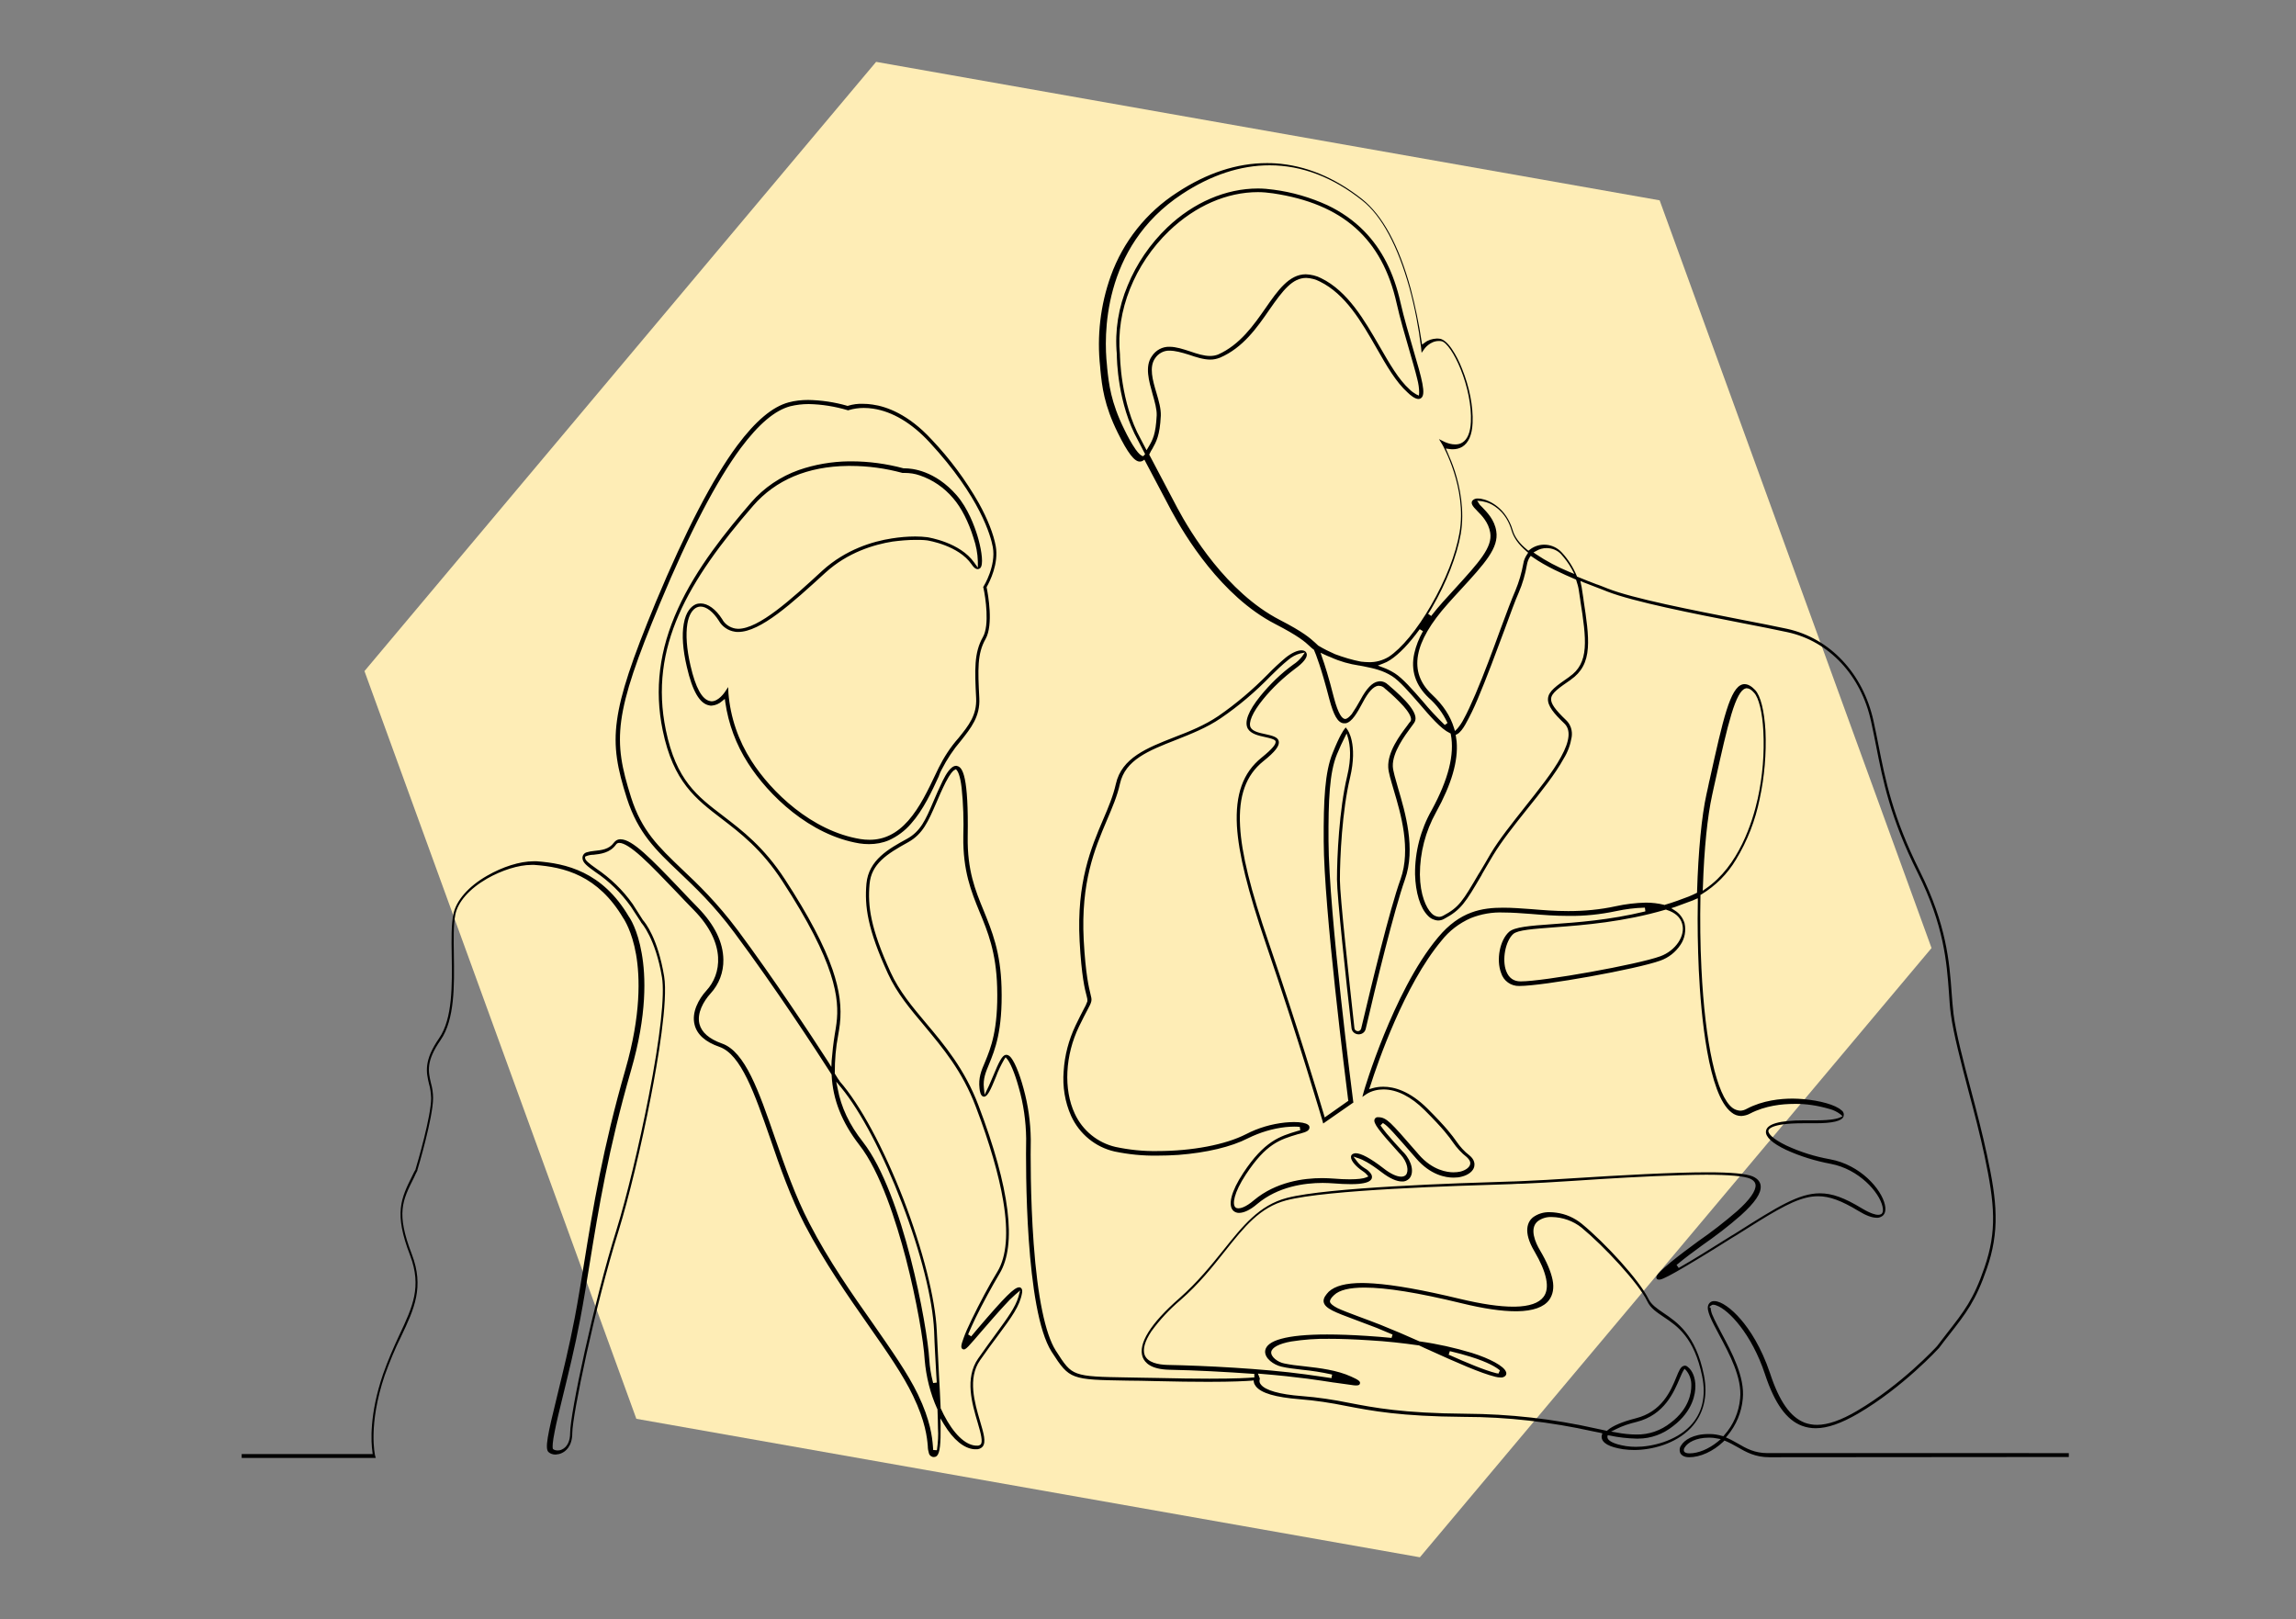
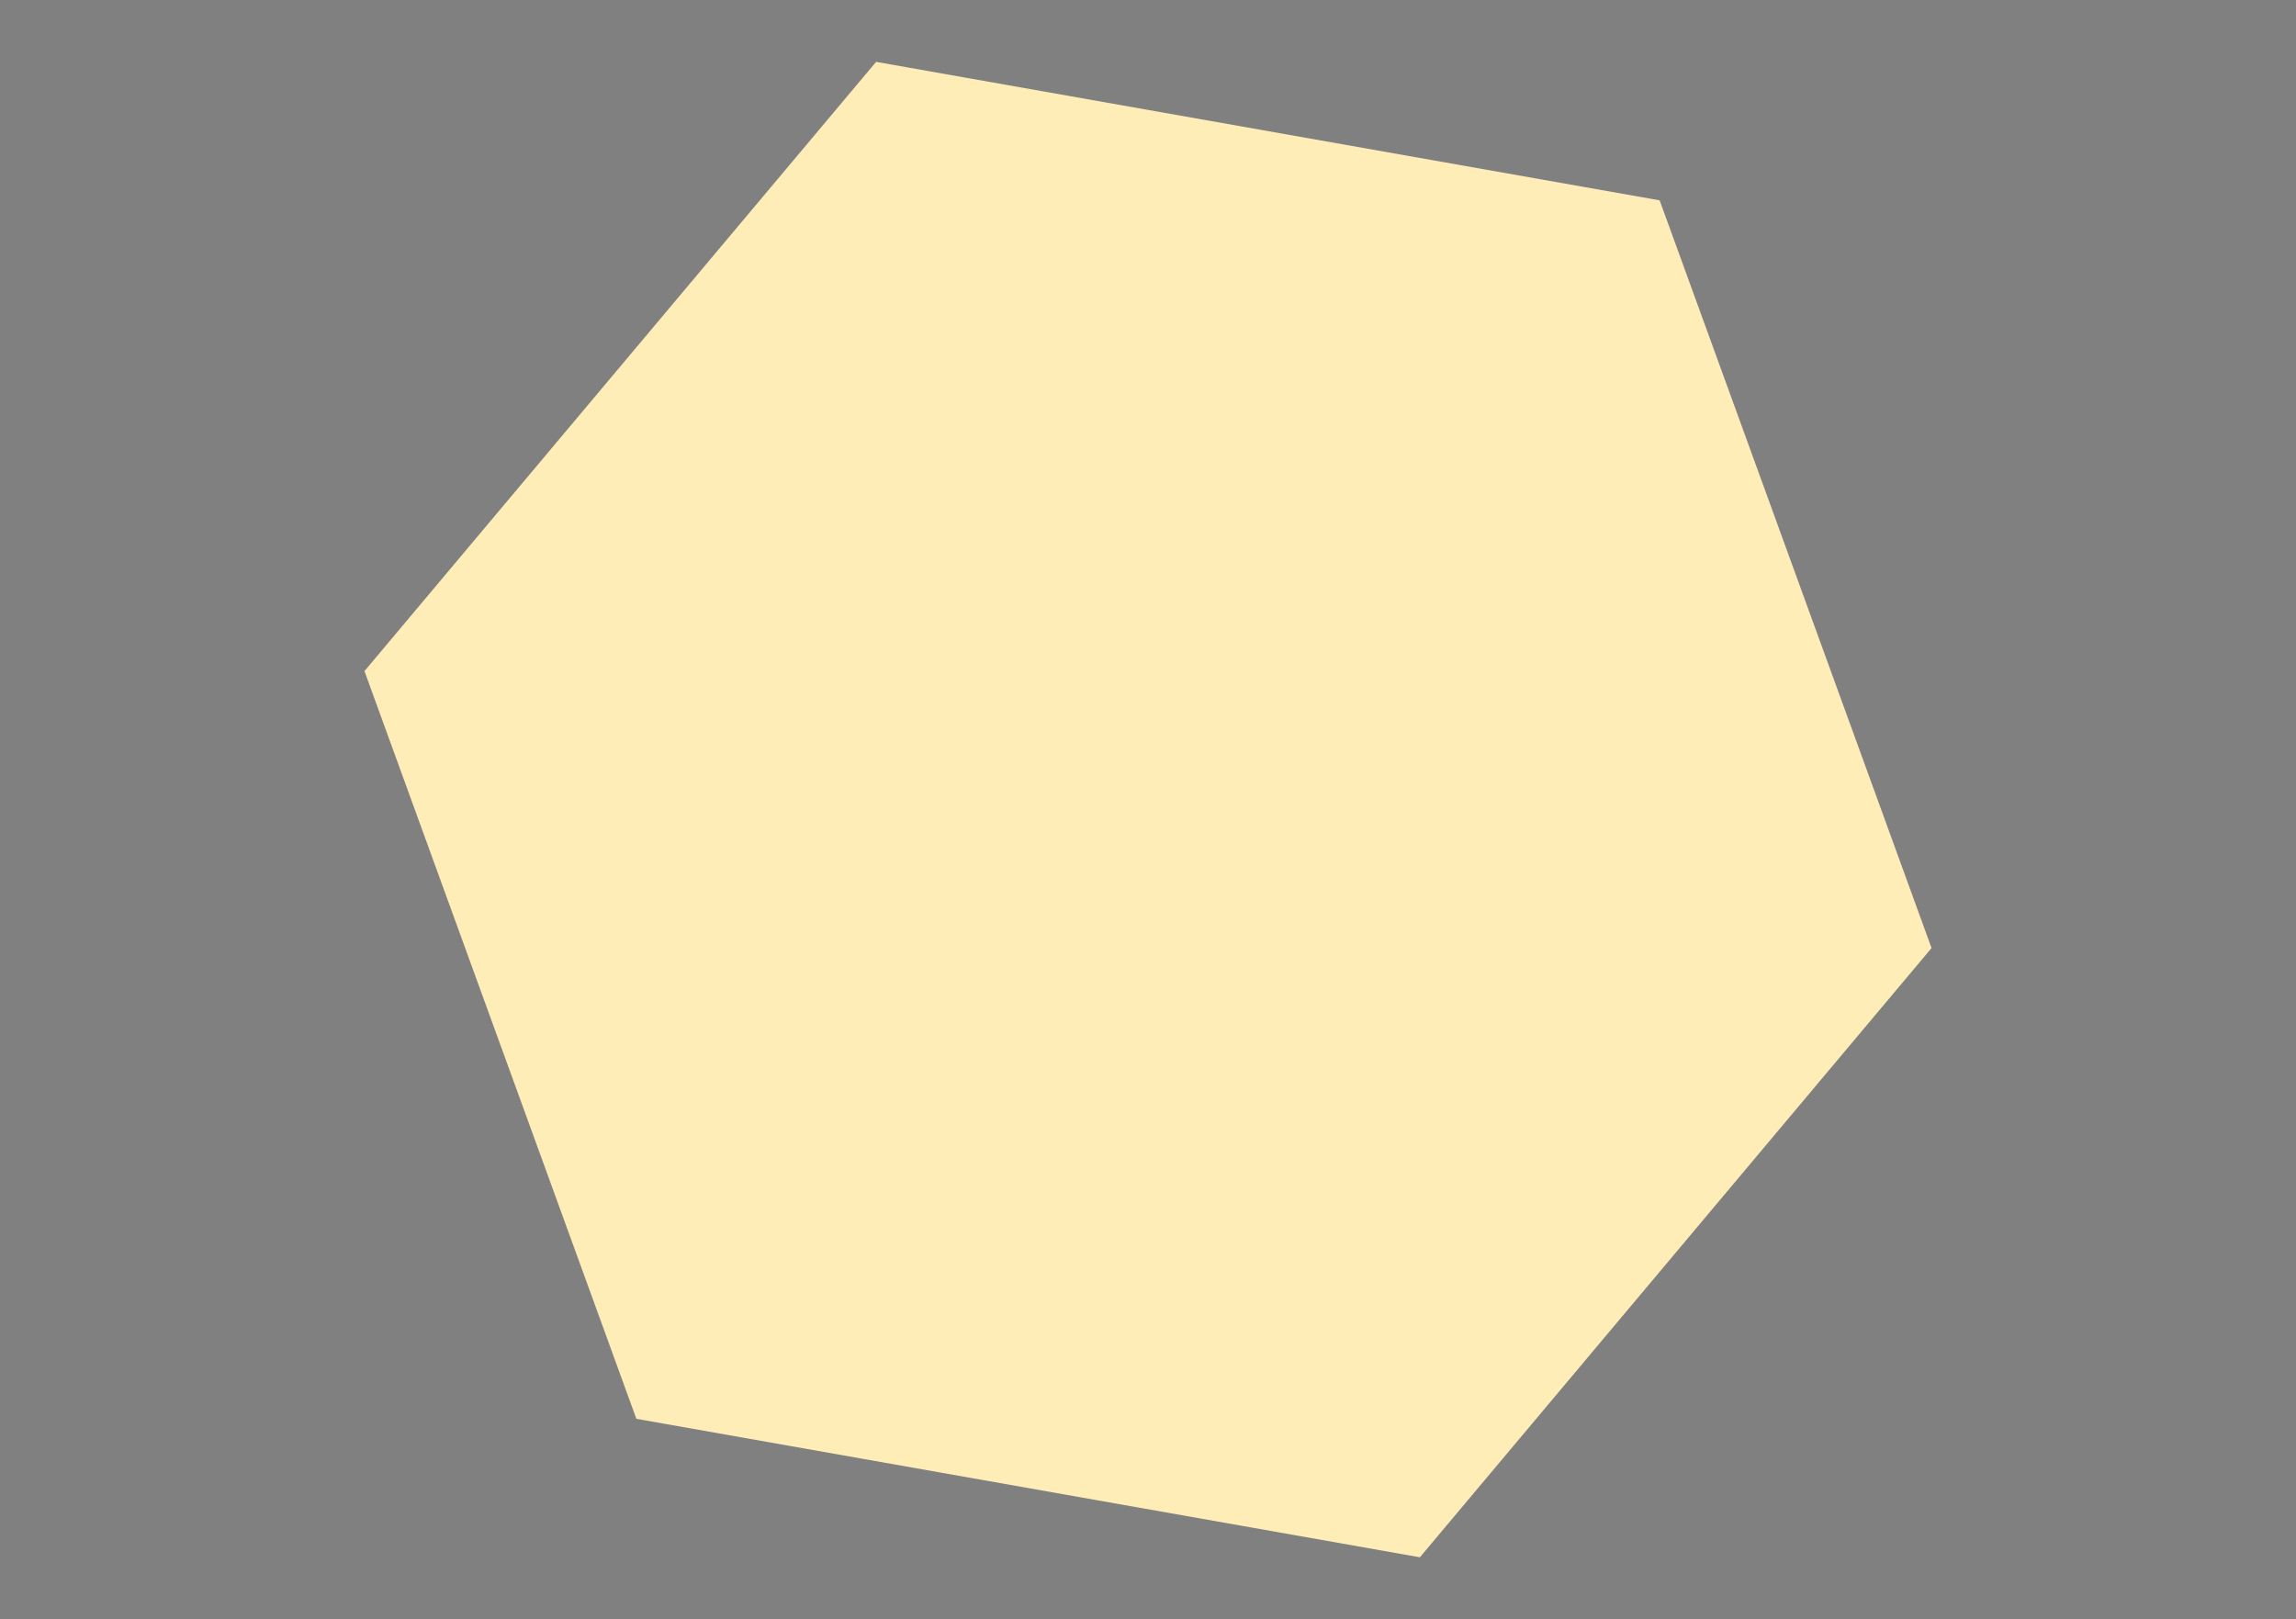
<svg xmlns="http://www.w3.org/2000/svg" version="1.1" id="Layer_1" x="0px" y="0px" width="950px" height="670px" viewBox="0 0 950 670" style="enable-background:new 0 0 950 670;" xml:space="preserve">
  <rect x="0" y="0" width="950" height="670" fill="#808080" stroke="none" />
  <style type="text/css">
	.st0{fill:#FEEDB6;}
	.st1{fill:none;stroke:#0F0E0E;stroke-width:2;stroke-linecap:round;stroke-linejoin:round;}
	.st2{fill:none;stroke:#000000;stroke-width:2;stroke-miterlimit:2.613;}
	.st3{fill:none;stroke:#1A171B;stroke-width:2;stroke-linecap:round;stroke-linejoin:round;}
</style>
  <path id="Path_1153_3_" class="st0" d="M686.7,82.9L362.5,25.6L150.8,277.7l112.5,309.4l324.2,57.3l211.7-252.1L686.7,82.9z" />
-   <path id="Path_1196" d="M732.1,603c-5.8,0-9.6-2.1-13.2-4.2c-1.6-0.9-3.2-1.8-4.9-2.5l-0.5-0.2l-0.5,0.5c-4.2,4-9.5,6.4-14.1,6.4  c-2.3,0-3.2-1-3.6-1.6c-0.5-1.1-0.4-2.4,0.3-3.3c1.3-2.2,5-4.7,11.3-4.7c0.2,0,0.3,0,0.5,0c1.8,0,3.5,0.3,5.2,0.8l0.5,0.1l0.3-0.4  c3.8-4.2,6.1-9.6,6.6-15.2c0.9-8.5-4.4-18.4-8.7-26.4c-3.2-6-5.3-10-4.5-12.2c0.4-1.1,1.4-1.8,2.6-1.7h0.1c2.7,0.1,6.9,3,10.9,7.7  c3.5,4.1,8.3,11.2,12,22.2c3.8,11.6,8.4,18.1,14.3,20.4c1.6,0.6,3.4,0.9,5.1,0.9c4.5,0,10-1.9,16.6-5.8  c18.2-10.7,32.5-26.1,33.1-26.8l0,0c1.5-1.9,2.8-3.6,4-5.2c7.1-9.1,11.1-14.1,15.6-27.3c5.2-15.1,4.3-26.1,0-46.4  c-1.8-8.4-4.2-17.7-6.6-26.6c-3.2-12.2-6.2-23.7-7.3-31.7c-0.4-2.9-0.6-5.9-0.8-9.1c-0.9-12.3-2-27.7-12.9-49.5  c-11.4-22.8-14.4-38.1-17.3-52.9c-0.6-3.2-1.3-6.4-2-9.7c-4.1-19.1-17.4-33.3-34.6-37c-5-1.1-11.7-2.4-18.9-3.8l0,0  c-20-3.9-44.8-8.8-55.6-13c-1.3-0.5-2.7-1.1-4.1-1.6l0,0c-1.9-0.7-3.8-1.5-5.7-2.2l-1.4-0.6l0.3,1.5c0.2,0.7,0.3,1.5,0.4,2.2  c0.2,1.3,0.4,2.7,0.6,3.9l0,0.2c1.2,7.8,2.2,14.5,1.8,19.9c-0.4,6-2.7,10.1-7,13.1l-0.1,0.1c-4.8,3.3-8,5.5-8.1,7.8  c-0.2,2,1.7,4.6,6.2,8.9c1.9,1.8,2.7,4.4,2.3,7c-0.5,3.1-1.6,6.2-3.3,8.9c-3.5,6.4-9.4,13.8-15.2,21c-5.2,6.5-10.5,13.2-14,19  c-1.8,3.1-3.4,5.7-4.7,8l0,0.1c-6.7,11.4-8.5,14.5-15.7,18.3c-0.7,0.4-1.6,0.6-2.4,0.6c-1.6-0.1-3.1-0.8-4.2-2  c-3.2-3.2-5.1-9.6-5.3-17.1c-0.1-9.3,2.3-18.5,6.9-26.6c6.9-12.7,9.5-23,7.9-31.3l-0.1-0.4l-0.4-0.2c-3.6-1.7-8-6.8-12.7-12.3  c-4-4.6-8.1-9.3-11.1-11.2c-3.8-2.4-7.4-3.2-11.9-4.1c-0.5-0.1-1-0.2-1.6-0.3l-0.1,0c-4-0.6-8-1.7-11.7-3.4c-1-0.4-1.8-0.7-2.6-1.1  l-1.7-0.8l0.6,1.8c1.1,3,2.8,8.4,4.9,16.7c1.9,7.2,3.5,8.8,4.6,8.9c0,0,0.1,0,0.1,0c0.7,0,1.6-0.7,2.7-2c1.3-1.9,2.5-3.9,3.6-5.9  c2.5-4.7,4.9-7.2,7.3-7.6c0.3,0,0.5-0.1,0.8-0.1c1.2,0,2.4,0.5,3.3,1.4c0.2,0.1,0.4,0.3,0.6,0.5l0,0c6.1,5.2,12.7,11.6,10.3,15.2  c-0.3,0.5-0.8,1.1-1.3,1.8c-2.7,3.7-7.8,10.5-7.6,16.3c0.1,2,1.1,5.2,2.2,9.1c2.9,9.9,7.4,24.9,2.8,37.8  c-4.4,12.4-12.1,44-16.2,61.7c-0.3,1.4-1.5,2.3-2.9,2.3c-0.1,0-0.1,0-0.2,0c-1.5-0.1-2.7-1.2-2.8-2.7c-2.3-20.1-6-54.7-6-61.4  c0-9.3,0.9-28.8,4.2-42.7c1.9-7.8,1.2-12.9,0.4-15.8l-0.6-1.9l-0.9,1.8c-0.9,1.8-2,4.1-3.1,6.8c-3.1,7.5-3.6,18.9-3.5,36  c0.1,29.5,10.1,106.8,10.2,107.6l0.1,0.5l-12.5,8.7l-0.3-1.1c-0.1-0.3-9.8-33.5-23.4-73.2c-7.6-22.3-11.3-37.3-12-48.8  c-0.7-13.1,2.5-22.1,10.2-28.3c4.7-3.8,5.8-5.5,5.8-6.4l0-0.4l-0.2-0.3c-0.5-0.5-1.8-0.9-4.1-1.4c-2.8-0.6-5.9-1.3-7.2-3.5  c-1.5-2.8,0.2-7.3,5.2-13.5c4-4.9,8.5-9.3,13.6-13c1.4-0.9,2.6-2,3.7-3.4l1.1-1.6l-1.9,0.4c-1.8,0.5-3.5,1.4-4.9,2.6  c-2.6,2.1-5,4.4-7.3,6.7c-6.3,6.5-13.2,12.4-20.7,17.5c-5.7,3.9-12.3,6.5-18.6,9c-11.2,4.4-20.9,8.2-23.1,18.1  c-1.1,5.1-3.2,9.9-5.4,15.1c-5.1,12-10.8,25.6-9.6,49.5c0.8,14.6,2.2,19.9,2.8,22.4c0.7,2.7,0.7,3-1.3,6.7c-0.8,1.5-1.9,3.6-3.4,6.7  c-5.8,11.9-6.5,26.1-1.8,36.1c3.2,7,9.5,12.1,16.9,13.8c5.7,1.2,11.4,1.8,17.2,1.7c14.4,0,28.2-2.6,36.8-7c5-2.6,10.5-4.2,16.1-4.8  c1.2-0.1,2.5-0.2,3.7-0.2c2.8,0,4.9,0.4,5.8,1.1c0.5,0.3,0.7,0.8,0.6,1.4c-0.2,1.1-1.6,1.7-2.9,2c-0.6,0.2-1.2,0.4-1.8,0.5l0,0  c-7.7,2.3-13.2,4-21.6,16.7c-5,7.6-5.7,12.4-4.3,13.6c0.3,0.3,0.8,0.4,1.2,0.4c0.8,0,2.9-0.3,6.5-3.4c9-7.5,20.3-9.1,28.2-9.1  c1.6,0,3.3,0.1,4.8,0.2c2.4,0.2,4.6,0.3,6.6,0.3c3.2,0,5.7-0.3,6.8-0.8l0.9-0.4l-0.7-0.8c-0.5-0.6-1.2-1.1-1.8-1.5  c-2.4-1.6-4.8-4.1-4.7-5.8c0-0.6,0.4-1.1,1-1.3c0.3-0.1,0.6-0.2,0.9-0.2c2.3,0,6.2,2.1,11.5,6.2c2.9,2.3,5.5,3.5,7.4,3.5  c0.7,0,1.4-0.2,1.9-0.7c1.3-1.5,0.8-5.2-2.2-8.5l-0.5-0.5c-8.3-9.2-11-12.5-10.2-14.1c0.2-0.5,0.8-0.9,1.4-0.8  c1.9,0,3.1,0.6,5.2,2.5c2.1,2,5.3,5.6,11,12.2l0.6,0.7c5.8,6.7,12,7.4,14.4,7.4c1,0,1.9-0.1,2.9-0.3c2.6-0.7,3.8-2,4-3  c0.2-0.7,0-1.7-1.4-3c-2.2-1.7-4.1-3.8-5.7-6.1c-1.6-2.3-3.9-5.5-11.7-13.3c-5.6-5.6-11.5-8.6-17.1-8.6h0c-2.4,0-4.8,0.6-6.8,1.8  l-1.9,1.3l0.6-2.2c0-0.1,3.1-10.6,8.4-23.6c4.9-12,12.7-28.8,22.4-40.3c9-10.8,18.2-12.2,26.9-12.2c3.7,0,7.6,0.3,11.7,0.6  c4.8,0.4,9.7,0.8,15.2,0.8c6.6,0,13.2-0.6,19.6-2c4.1-0.9,8.3-1.4,12.5-1.5c2.5,0,5.1,0.3,7.5,0.9l0.2,0.1l0.2-0.1  c3.4-1,6.7-2.2,9.8-3.4c1-0.4,2.1-0.9,3.1-1.4l0.4-0.2l0-0.5c0.5-16.6,1.9-31.3,3.9-40.3c0.4-1.8,0.8-3.5,1.1-5.1l0.2-0.8  c5.6-25.4,8.5-38.1,13.6-39.5c0.3-0.1,0.6-0.1,0.9-0.1c1.3,0,2.8,0.8,4.3,2.4c2.3,2.4,3.8,8.6,4.3,16.9c0.4,9.5-0.4,18.9-2.4,28.2  c-1.8,8.9-5.1,17.4-9.8,25.1c-3.5,5.9-8.4,10.8-14.3,14.4l-0.4,0.2l0,0.4c-0.2,10-0.1,20.3,0.4,30c1.5,31.1,6.3,52.7,12.8,57.7  c0.9,0.7,2,1.1,3.2,1.2c1,0,1.9-0.3,2.8-0.8c6.6-3.5,14-4.2,19-4.2c1.4,0,2.8,0.1,4.2,0.2c7.1,0.6,13.5,2.4,15.9,4.6  c0.9,0.6,1.2,1.6,0.9,2.6c-0.7,1.9-4.6,2.8-11.8,2.8c-0.7,0-1.5,0-2.3,0c-1,0-1.9,0-2.8,0c-13.2,0-14.2,2.6-14.2,3.1  c-0.1,1.2,1.8,3.4,7.4,6.1c5.8,2.7,11.9,4.6,18.1,5.7c12.6,2.3,21.3,12.4,22.7,18.8c0.7,3-0.4,4.3-1.2,4.8c-0.7,0.4-1.4,0.7-2.2,0.6  c-1.9,0-4.4-0.9-7.5-2.8c-7.1-4.3-12-6.1-16.7-6.1c-1.7,0-3.3,0.2-4.9,0.6c-7.1,1.7-15.4,7-29.2,15.7l-1.5,0.9  c-10.3,6.5-18.1,11.2-23.2,14.1c-2.3,1.3-4,2.2-5.2,2.7c-0.6,0.3-1.2,0.5-1.9,0.5c-0.4,0-0.7-0.1-0.9-0.4c-0.5-0.7,0.2-1.7,1.5-3  c1-1,2.4-2.2,4.3-3.8c3.3-2.7,7.7-6,11.4-8.7c5.5-3.8,10.9-8,16-12.4c5.4-4.8,7.9-8.5,7.7-10.9c-0.1-0.7-0.4-1.7-2.3-2.6  c-2.4-1-8.5-1.6-18.2-1.6c-3.2,0-6.8,0.1-10.7,0.2c-13.9,0.4-30.4,1.4-43.7,2.3h0c-8.9,0.6-16.6,1-21.3,1.2c-1.5,0-3.2,0.1-5.2,0.2  h-0.1c-22.7,0.7-75.9,2.3-92.7,6.7c-10.9,2.9-17.3,10.9-25.4,21.1c-5,6.3-10.7,13.5-18.4,20.2c-4.5,3.8-8.5,8.1-12,12.9  c-2.7,4.1-3.6,7.3-2.8,9.7c1.2,3.3,5.8,4.1,9.4,4.2c15.4,0.3,39.5,1.5,57.1,3.9c3.9,0.5,7.4,1.1,10.4,1.5l0.4,0.1l0.3-1.5l-0.4-0.1  c-4-0.9-8-1.5-12-1.9c-3.2-0.4-6.2-0.7-8.6-1.3c-3.1-0.7-7.1-3.4-6.7-6.6c0.3-2.1,2.5-3.8,6.6-4.9c4.3-1.2,10.7-1.8,19-1.8  c4.8,0,10.4,0.2,16.5,0.6c3.4,0.2,6.7,0.5,9.9,0.8l0.3,0l0.4-1.4l-0.3-0.1c-2.3-1-4.3-1.8-6.2-2.6c-3.4-1.3-6.4-2.4-9-3.4  c-8.3-3.1-12.4-4.6-13-7.3c-0.3-1.7,1.1-3.2,2.1-4.3c2.6-2.4,7.1-3.6,13.9-3.6c1.4,0,3,0.1,4.7,0.2c8.7,0.6,20.4,2.7,35.8,6.4  c8.8,2.1,16.2,3.2,21.9,3.2c0.2,0,0.5,0,0.7,0c6-0.1,10-1.5,11.9-4.1c2.7-3.6,1.3-10.1-3.8-18.8c-5-8.4-2.6-12.4-0.7-14  c2-1.5,4.5-2.3,7.1-2.2c0.9,0,1.8,0.1,2.6,0.2c3.9,0.5,7.5,2.1,10.6,4.6c9.7,8,23.8,23.3,27.6,31.1c1.2,2.4,3.4,3.9,6.2,5.8  c5.6,3.8,13.3,8.9,16.7,25.6c1.8,8.8-0.1,16.4-5.4,22c-6.4,6.7-16.3,9.1-23.4,9.1c-1.5,0-3-0.1-4.5-0.3c-5.9-0.9-8.9-2.6-9-5.1  c0-0.2,0-0.5,0.1-0.7l0.2-0.8l-0.8-0.2c-1-0.2-2-0.4-3-0.6c-17.6-3.9-35.5-6-53.5-6c-26.3-0.2-38.1-2.5-48.6-4.5  c-6.4-1.3-12.8-2.3-19.3-2.8c-10-0.8-16-2.5-18.2-5.4c-0.4-0.5-0.7-1.1-0.8-1.7l-0.1-0.7l-0.7,0.1c-2.6,0.2-7.9,0.5-18.1,0.5  c-6.2,0-13.5-0.1-21.7-0.3c-4.4-0.1-8.2-0.2-11.6-0.2c-11.9-0.2-17.8-0.3-21.8-1.8c-3.8-1.4-5.8-4.1-9.7-10.2  c-10.9-17.2-10.7-76.5-10.5-88.2c-0.1-7.2-1.1-14.3-3.1-21.2c-1.8-6.5-3.6-10.2-4.7-11.6l-0.7-0.8l-0.6,0.9  c-1.3,2.3-2.5,4.7-3.4,7.2c-2.2,5.4-3.5,8.2-4.9,8.2c-0.1,0-0.1,0-0.2,0c-1.3-0.2-1.6-2.4-1.7-3.4c-0.5-4.4,0.7-7.3,2.3-11  c2.3-5.6,5.5-13.2,5-30.9c-0.4-14.5-3.9-23-7.3-31.2c-3.4-8.3-6.9-16.9-6.7-31.2c0.2-6.7,0-13.4-0.7-20.1c-0.6-5.2-1.6-6.8-2-7.3  l-0.4-0.4l-0.5,0.3c-0.7,0.3-1.8,1.5-3.7,5.1c-1.6,3.2-2.9,6.2-4,8.8c-3.2,7.3-5.4,12.6-11.5,16c-8.9,4.9-15.3,9-16,17.4  c-0.8,9,0.4,18.2,8.7,36.4c3.6,7.9,9,14.3,14.7,21.1c7.5,8.9,16,19,21.7,34.1c13,34.2,15.9,57.6,8.7,69.5  c-3.2,5.4-6.9,12.2-9.9,18.3c-1.2,2.5-2.2,4.7-3,6.6l-0.1,0.3l1.3,0.8l0.2-0.3c0.8-0.9,1.7-2,2.6-3.1c11.2-13.1,15-16.9,17-16.9  c0.2,0,0.4,0,0.5,0.1c0.2,0.1,1,0.5,0.7,2.2c-0.9,5.4-4.3,10-10,17.7c-2.2,2.9-4.6,6.2-7.4,10.2c-5.2,7.5-2.2,17.6,0,25.1  c1.5,5.1,2.6,8.7,1.1,10.6c-0.7,0.8-1.8,1.2-2.8,1.1c-0.2,0-0.4,0-0.6,0c-4.3-0.3-8.7-3.9-12.6-10.3l-1.5-2.5l0.1,2.9  c0.1,7.6-0.3,11.4-1.5,12.6c-0.3,0.3-0.7,0.5-1.2,0.5c-0.9,0.1-1.8-0.5-2.1-1.4c-0.3-1-0.5-2-0.5-3.1c-0.3-3.6-1-10.2-6.1-20.8  c-4.1-8.6-10.7-18.1-18.4-29.1c-8.6-12.3-18.3-26.2-26.4-41.7c-5.8-11.2-10.4-24.2-14.3-35.7c-6.5-18.7-12.1-34.8-21-37.9  c-5.8-2-9.3-5.1-10.3-9.2c-1.3-5.1,1.7-10.6,4.9-14.1c6.1-6.6,8.5-19.3-5.2-33.3c-2.5-2.5-4.9-5.1-7.2-7.5  c-5.3-5.5-10.2-10.7-14.4-14.5c-4.3-3.9-7.4-5.8-9.2-5.8c-0.1,0-0.1,0-0.2,0c-0.5,0-1,0.3-1.3,0.8c-2.4,3.3-6.3,3.8-9.2,4.1  c-1.1,0-2.1,0.2-3.1,0.6l-0.4,0.2l0,0.5c0,1,1.5,2.2,4.6,4.4c5.9,4,11,8.9,15.1,14.7l0,0l4.2,6.6l0,0c1,1.1,6.2,7.6,8.8,23.3  c1.7,10.1-2.7,35.6-5.5,49.9c-3.9,20.2-9.3,42.4-13.3,55.3c-9.9,31.5-19.2,76.7-19.2,83.8c0,5.7-3,7.7-4.4,8.3  c-0.8,0.4-1.6,0.5-2.5,0.6c-1.1,0-2.1-0.3-2.9-1c-1.6-1.4-0.5-6.9,3.6-23.5c2.2-9.1,5-20.4,7.2-32c1.4-7.3,2.6-14.9,3.9-22.8  c3.6-22.3,7.7-47.5,17.1-80.1c6.5-22.6,6-38.3,4.4-47.5c-1.7-9.8-5-14.5-5.1-14.8l-0.1-0.1c-10.6-18-24.6-21.3-36.9-22.2  c-0.4,0-0.8,0-1.2,0c-5.3,0-12.3,2.2-18.4,5.7c-7.3,4.2-12.1,9.7-13.1,14.9c-0.8,4.1-0.7,10.2-0.6,16.6c0.2,12.6,0.4,26.8-5.5,35.3  c-6.1,8.8-5.1,12.9-4,17.7c0.6,2.1,0.9,4.2,0.9,6.3c0,8-6.2,28.9-6.5,29.8l0,0.1l0,0.1c-0.5,0.9-0.9,1.8-1.3,2.7  c-5,9.9-7.5,14.9-1,31.9c5.2,13.6,1,22.6-4.4,34c-2.6,5.2-4.8,10.6-6.8,16.1c-7,20.6-4,33.1-4,33.2l0.3,1h-1H100v-1.6h54.2l-0.1-0.9  c-0.6-4.1-1.3-15.5,4.4-32.2c2-5.6,4.3-11,6.8-16.3c5.4-11.5,9.3-19.8,4.4-32.8c-6.8-17.6-3.8-23.5,1-33.2c0.4-0.8,0.8-1.7,1.3-2.5  l0-0.1l0-0.1c0.7-2.2,6.4-21.8,6.4-29.2c-0.1-2-0.3-4-0.9-5.9c-1.1-4.7-2.3-9.5,4.2-18.9c5.6-8.1,5.4-22.1,5.2-34.4  c-0.1-6.5-0.2-12.6,0.7-16.9c1.1-5.6,6.2-11.5,13.9-15.9c6.4-3.7,13.6-6,19.2-6c0.5,0,0.9,0,1.4,0c12,0.9,27.1,4.2,38.1,22.9l0,0  c0.4,0.5,3.6,5.3,5.3,15.1c1.7,9.4,2.3,25.4-4.4,48.5c-9.4,32.6-13.5,57.7-17.1,79.9c-1.3,8-2.5,15.6-3.9,22.9  c-2.2,11.7-5,23-7.2,32c-1.4,5.8-2.7,10.9-3.4,14.7c-0.9,4.4-0.9,6.2-0.8,6.9l0.1,0.3l0.3,0.2c0.5,0.3,1.1,0.4,1.6,0.4  c0.6,0,1.2-0.1,1.8-0.4c2.2-1,3.4-3.5,3.4-6.8c0-8.2,9.7-53.9,19.2-84.2c4-12.8,9.4-35,13.3-55.1c4.8-24.5,6.7-42,5.5-49.3  c-2.7-16.2-8.5-22.5-8.5-22.5l-0.1-0.1l0-0.1l-4.3-6.6c-4-5.6-9-10.5-14.7-14.3c-3.2-2.3-5.3-3.8-5.3-5.8c0-1.1,0.7-2,1.7-2.3  c1-0.3,2.1-0.5,3.2-0.6c2.9-0.3,6.1-0.6,8.1-3.4c0.6-0.8,1.5-1.4,2.5-1.4c0.1,0,0.2,0,0.3,0c4.8,0,12.5,7.9,24.8,20.8l0,0  c2.3,2.5,4.8,5,7.2,7.5c6.9,7.1,10.4,14.3,10.5,21.5c0.1,5.2-1.8,10.2-5.3,14c-2.9,3.2-5.7,8.1-4.6,12.6c0.9,3.5,4,6.2,9.3,8.1  c9.6,3.3,15.3,19.8,21.9,38.9c4.2,12,8.5,24.4,14.3,35.5c8,15.5,17.7,29.3,26.3,41.5c7.7,11.1,14.4,20.6,18.6,29.3  c5.2,10.8,5.9,17.7,6.2,21.4c0,0.4,0.1,0.9,0.1,1.3l0,0.3l1.5,0.1l0.1-0.3c0.4-2.9,0.6-5.9,0.4-8.8c0-2.1-0.1-4.7-0.2-7.7l0-0.2  l-0.1-0.1c-2.9-6.4-4.6-13.3-5.2-20.3c-0.4-7.4-3.3-24.6-7.8-42c-4-15.2-10.5-35.8-19.3-47c-7.1-9.2-10.9-18.6-11.4-28.8l0-0.2  l-0.1-0.2c-6.5-10.2-23.5-36.2-40.1-58.5c-8.6-11.6-16.3-18.8-23-25.2c-9.5-9-16.9-16.1-21.5-30.4c-3.9-12.2-5.7-21-4.1-32.4  c1.5-10.9,6-24.6,16.1-49c12.2-29.2,23.5-51,33.6-64.6c7.6-10.2,14.6-16.1,21.3-17.9c2.6-0.7,5.4-1,8.1-1c5.4,0.1,10.9,0.9,16.1,2.4  l0.2,0.1l0.2-0.1c2-0.6,4.1-0.9,6.2-0.8c1.3,0,2.6,0.1,3.9,0.3c5.8,0.8,14.8,4,24.4,14.4c7.6,8,14.2,16.9,19.6,26.4  c3.6,6.5,6.1,12.8,7,17.8c1.3,7.2-2.5,14.7-3.7,16.8l-0.1,0.3l0.1,0.3c0.5,2.5,2.8,15.1-0.5,21c-3.5,6.1-3.2,12.7-2.6,24.5  c0.4,7.6-3.5,12.4-7.6,17.6c-3.1,3.6-5.8,7.7-8,12c-0.4,0.8-0.8,1.6-1.1,2.5l0,0.1c-2.9,6.3-6.5,14.1-11.6,19.8  c-2.5,2.9-5.6,5.2-9.1,6.8c-2.6,1.1-5.4,1.6-8.2,1.6c-1.4,0-2.7-0.1-4-0.3c-20.6-3.4-37.7-20-46.1-33.2c-4.9-7.6-8.1-16.2-9.4-25.2  l-0.2-1.4l-1.1,0.9c-1.2,1.1-2.8,1.8-4.4,1.9c-0.3,0-0.6,0-0.9-0.1c-4-0.7-7-5.9-9.3-15.9c-1.7-7.2-2.1-13.2-1.3-17.8  c0.9-5.3,3.2-7.3,4.9-8.1c0.7-0.3,1.4-0.4,2.1-0.4c3,0,6.3,2.4,8.9,6.5c1.1,2.1,3.2,3.5,5.5,3.9c0.4,0,0.7,0.1,1.1,0.1  c8.6,0,22-12.2,34.9-24.1c9.7-8.8,20.9-12.1,28.7-13.3c3.2-0.5,6.4-0.8,9.7-0.8c1.7,0,3.4,0.1,5,0.3h0c0.5,0.1,13.5,2.1,19.4,10.5  l1.5,2.1l0-2.6c-0.1-3.3-0.7-6.5-1.8-9.7c-2-6.5-5-12.5-8.4-16.4c-3.7-4.4-8.5-7.7-13.9-9.5c-2-0.7-4.1-1-6.2-1c-0.2,0-0.4,0-0.5,0  h0l-0.2,0l-0.2,0c-7-1.9-14.2-2.9-21.5-2.9c-0.4,0-0.7,0-1.1,0c-16.7,0.2-29.8,5.8-39.1,16.4c-26.9,31-43.3,58.6-36.2,92.9  c4.3,20.8,12.9,27.3,23.8,35.6c7.8,6,16.7,12.7,25.5,26.2c9.7,14.9,16.2,27.2,19.7,37.4c2.9,8.5,3.8,15.6,3,22.5  c-0.2,1.5-0.4,3-0.7,4.6c-1,5.1-1.4,10.3-1.4,15.6l0,0.2l0.1,0.2c1,1.6,1.6,2.6,1.9,2.9l0,0.1l0,0c8.5,9.7,18.1,27.5,26.4,48.8  c8,20.8,13.2,41.2,13.8,54.4c0.3,6.3,0.6,12.3,0.9,18.2v0c0.3,4.7,0.5,9.7,0.7,13.8l0,0.2l0.1,0.1c0.4,0.9,0.8,1.7,1.2,2.5  c4,7.8,8.8,12.5,13.2,12.8c0.2,0,0.3,0,0.5,0c0.6,0.1,1.1-0.1,1.6-0.5c0.9-1.1,0.1-4.4-1.3-9.1c-2.3-7.7-5.4-18.3,0.2-26.4  c2.8-4,5.2-7.3,7.4-10.3c4.8-6.6,8-10.9,9.3-15.3l0.7-2.6l-2,1.7c-1.6,1.4-3.1,2.9-4.5,4.5c-3,3.2-6.3,7.1-9.3,10.5  c-2.3,2.7-4.3,5-5.6,6.4c-0.3,0.3-1.2,1.3-1.9,1.3c-0.2,0-0.4-0.1-0.6-0.2c-0.6-0.5-0.7-1.3,0.5-4.5c0.7-2,1.9-4.7,3.4-7.8  c3.1-6.4,7.1-14,10.6-19.7c3.8-6.3,4.6-16.1,2.4-29.2c-1.8-10.8-5.6-23.9-11.3-38.9c-5.6-14.9-13.7-24.4-21.4-33.7  c-5.8-6.9-11.3-13.4-15-21.5c-8.5-18.5-9.7-28-8.9-37.2c0.9-9.9,9.3-14.5,16.8-18.6c5.6-3.1,7.7-7.9,10.8-15.2  c1.1-2.6,2.4-5.6,4-8.9c1.3-2.6,3.3-6.1,5.5-6.1c0.2,0,0.3,0,0.5,0.1c2.2,0.5,4.7,4.3,4.3,29.2c-0.2,14,3.1,22.1,6.6,30.6  c3.4,8.4,7,17,7.4,31.8c0.5,18.1-2.8,25.9-5.1,31.6c-1.5,3.6-2.6,6.2-2.2,10l0.3,2.8l1.2-2.5c0.8-1.5,1.6-3.7,2.3-5.2  c2.4-5.8,3.7-8.5,5.2-8.8c0.1,0,0.2,0,0.3,0c0.5,0,0.9,0.2,1.3,0.5c1.7,1.4,4,6.7,5.8,13.4c1.9,6.9,2.9,13.9,3,21.1  c-0.1,5.3-0.2,24,1.2,43.1c1.6,22.1,4.8,37.4,9.1,44.2c3.7,5.8,5.3,8.2,8.9,9.5c3.8,1.4,9.6,1.5,21.3,1.7h0.1  c3.2,0.1,7.1,0.1,11.5,0.2c8.3,0.2,15.6,0.3,21.8,0.3c11,0,16.1-0.3,18.2-0.5l0.4,0l0-1.5l-0.4,0c-11.3-0.8-24-1.5-34.9-1.7  c-7.5-0.2-10-2.9-10.9-5.2c-2-5.5,3.2-13.9,15.2-24.4c7.5-6.6,13.2-13.7,18.2-19.9c8-10,14.8-18.6,26.3-21.6  c16.9-4.4,70.3-6.1,93-6.8l0.3,0c1.9-0.1,3.5-0.1,4.9-0.2c4.7-0.2,12.3-0.6,21.2-1.2h0c18.9-1.2,40.2-2.4,54.7-2.4  c9.9,0,16,0.6,18.6,1.7c2.5,1.1,3.2,2.7,3.3,3.9c0.3,3-2.3,6.9-8.2,12.2c-5.1,4.5-10.5,8.6-16.1,12.5c-3.3,2.4-7.1,5.2-10.2,7.8  l-0.3,0.2l0.9,1.3l0.3-0.2c5.1-2.9,12.4-7.4,21.6-13.2l1.5-0.9c17.5-11.1,26.3-16.6,35-16.6c5.1,0,10.1,1.8,17.5,6.3  c3.7,2.2,5.7,2.6,6.6,2.6c0.5,0,0.9-0.1,1.3-0.3c0.7-0.5,0.9-1.6,0.5-3.2c-1.3-5.8-9.7-15.4-21.4-17.6c-6.4-1.2-12.6-3.1-18.5-5.8  c-5.7-2.7-8.6-5.4-8.3-7.7c0.3-3,5.6-4.5,15.8-4.5c0.9,0,1.9,0,2.9,0c0.8,0,1.5,0,2.2,0c6.4,0,8.9-0.8,9.8-1.2l1-0.5l-0.9-0.8  c-1.3-1-2.9-1.8-4.5-2.2c-4.8-1.4-9.7-2.2-14.7-2.1c-4.8,0-11.9,0.7-18.2,4c-1.1,0.6-2.3,0.9-3.6,1c-1.5,0-2.9-0.5-4.1-1.5  c-9.6-7.4-12.6-40.1-13.5-58.9c-0.4-9.2-0.6-18.8-0.4-28.4l0-1.3l-1.2,0.5c-0.6,0.3-1.1,0.5-1.7,0.7c-2.1,0.8-4.3,1.6-6.5,2.4  l-1.6,0.5l1.4,0.9c2,1.2,3.4,3.1,4.1,5.3c0.7,3.1,0.1,6.4-1.7,9c-2,3-4.9,5.3-8.3,6.5c-9.6,3.5-48.4,10.5-58.4,10.5  c-3.4,0.1-6.5-2.1-7.5-5.4c-2.1-5.5-0.5-13.6,3.3-17c2.3-2,8.3-2.5,18.2-3.2c9.9-0.7,23.5-1.7,37.9-5.2l0.3-0.1l-0.2-1.5l-0.4,0  c-3.8,0.1-7.6,0.6-11.4,1.4c-6.6,1.4-13.2,2.1-19.9,2c-5.5,0-10.5-0.4-15.3-0.8c-4.1-0.3-7.9-0.6-11.5-0.6  c-4.6-0.2-9.2,0.6-13.5,2.3c-4.8,2.1-9,5.3-12.2,9.4c-15.3,18.3-26.4,50.5-29.4,60l-0.5,1.4l1.4-0.4c1.4-0.4,2.8-0.6,4.3-0.6h0.3  c4.1,0,10.7,1.6,18.2,9.1c7.9,7.9,10.2,11.1,11.9,13.5c1.5,2.2,3.3,4.2,5.4,5.8c2.2,1.8,2.2,3.6,2,4.6c-0.4,1.9-2.4,3.5-5.2,4.2  c-1.1,0.3-2.2,0.4-3.4,0.4c-3.2,0-9.5-1-15.5-8l-0.6-0.7c-8.3-9.5-11-12.6-12.8-13.7l-0.3-0.2l-1,1l0.2,0.3c0.6,0.8,1.3,1.8,2.3,3  c1.9,2.3,4.3,4.9,6.7,7.5l0.5,0.5c3.4,3.7,4.3,8.4,2.2,10.7c-0.8,0.8-1.9,1.3-3,1.2c-2.3,0-5.1-1.3-8.4-3.8c-5.2-4-8.1-5.3-9.3-5.7  l-2.4-0.8l1.5,2c0.9,1.2,2,2.1,3.3,2.9c0.9,0.5,1.7,1.2,2.3,2c0.5,0.6,0.7,1.4,0.5,2.1c-0.5,1.3-2.2,2-5.6,2.3  c-1,0.1-2.1,0.1-3.3,0.1c-2,0-4.3-0.1-6.7-0.3c-1.5-0.1-3.1-0.2-4.7-0.2c-7.6,0-18.5,1.5-27.1,8.7c-2.9,2.5-5.5,3.7-7.6,3.7  c-0.8,0-1.6-0.3-2.2-0.8c-2.5-2.2-1-8.1,4-15.7c8.7-13.2,15.1-15.2,22.5-17.4l1.1-0.3l-0.2-1.4l-0.3,0c-0.6-0.1-1.3-0.1-2-0.1  c-1.2,0-2.4,0.1-3.6,0.2c-5.4,0.6-10.6,2.2-15.5,4.6c-7,3.6-17.2,6-28.8,6.9c-2.9,0.2-5.9,0.3-8.8,0.3c-5.9,0.1-11.8-0.5-17.6-1.7  c-8-1.8-14.6-7.3-18-14.7c-2.6-5.8-3.6-12.2-3.1-18.5c0.4-6.6,2.1-13,4.9-18.9c1.5-3.2,2.6-5.2,3.4-6.8c0.6-1,1.1-2.1,1.5-3.2  c0.1-0.8-0.1-1.6-0.3-2.3c-0.7-2.6-2.1-8-2.9-22.7c-1.3-24.3,4.8-38.7,9.7-50.2c2.2-5.1,4.2-9.9,5.3-14.8  c2.4-10.8,12.9-14.9,24.1-19.3c6.3-2.4,12.7-5,18.3-8.8c7.4-5.1,14.2-10.9,20.5-17.3c2.3-2.4,4.8-4.7,7.4-6.9c2.4-1.9,4.8-3,6.5-3  c0.4,0,0.8,0.1,1.1,0.2c0.6,0.2,1,0.8,1.1,1.4c0.2,1.5-1.6,3.7-4.8,6c-4.9,3.7-9.4,7.9-13.3,12.7c-4.4,5.4-6.2,9.7-5.1,11.7  c0.9,1.6,3.7,2.2,6.1,2.7c2.6,0.6,5.1,1.1,5.5,2.9c0.4,1.9-1.4,4.3-6.4,8.3c-7.2,5.8-10.3,14.4-9.6,26.9  c0.6,11.3,4.3,26.2,11.9,48.3c11.6,33.9,20.4,63,22.8,71.1l0.3,1.1l9.8-6.9l-0.1-0.5c-1-8-10-79.1-10.1-106.8  c-0.1-17.3,0.5-28.8,3.7-36.6c3-7.5,4.6-9.6,4.8-9.8l0.6-0.8l0.6,0.8c0.2,0.2,4.5,6,1.2,20c-3.3,13.7-4.2,33.1-4.2,42.4  c0,6.6,3.8,41.2,6,61.2c0,0.7,0.6,1.2,1.3,1.3h0.1c0.7,0,1.2-0.4,1.4-1.1c4.2-17.7,11.8-49.4,16.3-61.8c4.4-12.4,0.1-27.1-2.8-36.8  c-1.2-4.1-2.2-7.3-2.3-9.5c-0.3-6.4,4.8-13.2,7.9-17.3l0,0c0.5-0.7,0.9-1.3,1.3-1.7c1-1.5-1.4-4.6-2.9-6.3c-2.2-2.4-4.6-4.7-7.1-6.8  c-0.3-0.2-0.5-0.4-0.7-0.6c-0.6-0.6-1.4-1-2.3-1c-0.2,0-0.3,0-0.5,0c-1.9,0.3-4,2.6-6.2,6.8c-2.3,4.3-4.5,8.2-7.1,8.7l-0.2,0l-0.2,0  c-0.1,0-0.1,0-0.2,0c-0.1,0-0.2,0-0.3,0c-2.4-0.3-4.1-3.3-5.9-10.1c-3.3-12.8-5.6-18.7-6.3-20.2l-0.1-0.2l-0.2-0.1  c-0.5-0.4-1-0.8-1.5-1.3c-1.9-1.8-4.6-4.2-14.3-9.2c-22.3-11.5-37.4-36.6-42.9-46.8l-11.2-21.2l-0.7,0.5c-0.3,0.2-0.8,0.3-1.2,0.3  c-2.2,0-4.9-3.4-9.1-11.9c-5.7-11.5-6.5-19.2-7.2-26c0-0.5-0.1-0.9-0.1-1.3c-1.4-12.7,0.1-25.6,4.4-37.6  c5.1-14.2,14.7-26.3,27.4-34.5c12.3-8.1,24.8-12.2,37.1-12.2c1.2,0,2.4,0,3.6,0.1c12.4,0.8,24.5,5.8,35.9,14.8  c8.4,6.7,15.2,19.1,20.1,37.1c1.9,7.2,3.4,14.5,4.5,21.8l0.2,1.3l1.1-0.8c1.4-1.1,3.1-1.6,4.9-1.7c0.5,0,1,0,1.5,0.1  c1.4,0.3,3.1,1.7,4.8,4.2c1.7,2.5,3.1,5.3,4.2,8.1c3.1,7.6,4.7,15.8,4.4,22.5c-0.2,5-1.7,8.3-4.3,9.9c-1.2,0.7-2.5,1-3.8,1  c-0.5,0-1,0-1.5-0.1l-1.5-0.2l0.6,1.3c1.2,2.7,2.3,5.4,3.2,8.2c2,6.3,4.1,16,2.4,25.9c-1.6,9-5.9,20.1-12,30.6  c-0.4,0.7-0.8,1.4-1.3,2.1l-0.2,0.3l1.3,0.9l0.2-0.3c1.4-1.8,2.9-3.6,4.6-5.5c1.8-2,3.5-3.9,5-5.5c10-11,15.6-17.1,14.6-23.2  c-0.7-4.2-3.4-7-5.4-9s-2.7-3.1-2-4.2c0.6-0.7,1.5-1,2.4-0.9c0.4,0,0.8,0,1.2,0.1c3.6,0.6,10.4,3.9,13.1,13c0.8,2.8,2.8,5.5,6,8.1  l0.5,0.4l0.5-0.4c4-3.2,9.8-2.7,13.3,1.1c2.6,2.8,4.7,6.1,6.2,9.7l0.1,0.3l0.3,0.1c2.8,1.2,5.5,2.2,8.1,3.2l0.1,0  c1.4,0.5,2.8,1.1,4.1,1.6c10.6,4.2,35.4,9,55.3,12.9l0,0c7.2,1.4,14,2.7,19,3.8c17.8,3.9,31.5,18.5,35.8,38.2c0.7,3.3,1.4,6.5,2,9.7  c2.9,14.7,5.9,29.9,17.2,52.5c11,22.1,12.2,37.6,13.1,50c0.2,3.2,0.5,6.2,0.8,9c1,7.9,4,19.3,7.2,31.4c2.4,9,4.8,18.3,6.6,26.7  c2.1,9.7,3.5,17.7,3.6,25.1c0.2,7.5-1.1,15-3.6,22.1c-4.6,13.4-8.6,18.5-15.8,27.7l0,0c-1.2,1.5-2.6,3.3-4,5.2l-0.1,0.1  c-0.1,0.1-14.8,16.2-33.5,27.1c-6.9,4-12.6,6-17.4,6c-1.9,0-3.8-0.3-5.7-1c-6.4-2.4-11.3-9.2-15.3-21.3  c-5.5-16.7-15.1-26.8-20.1-28.5c-0.4-0.2-0.9-0.3-1.3-0.3c-0.2,0-0.5,0-0.7,0.2l-1,0.7l0.6,0.4c0.1,1.2,0.4,2.3,0.9,3.3  c0.8,1.9,2.1,4.3,3.5,7c4.4,8.2,9.8,18.3,8.9,27.3c-0.5,5.6-2.7,10.9-6.3,15.2l-0.7,0.8l0.9,0.4c1.4,0.6,2.7,1.4,4,2.1  c3.6,2.1,7,4,12.4,4H856v1.6L732.1,603z M707,594.9c-5.2,0-8.7,2-9.9,4c-0.4,0.5-0.5,1.2-0.3,1.7c0.3,0.5,1.1,0.8,2.2,0.8  c3.7,0,8-1.8,11.7-4.8l1.3-1.1l-1.7-0.3c-0.9-0.2-1.9-0.3-2.8-0.3C707.3,594.9,707.2,594.9,707,594.9L707,594.9z M665.1,594.4  c0,0.1,0,0.2,0,0.4c0.1,1.2,2.1,2.7,7.7,3.6c1.4,0.2,2.8,0.3,4.1,0.3c6.5,0,16.3-2.3,22.4-8.6c5-5.2,6.7-12.2,5-20.6  c-3.3-16.1-10.3-20.8-16-24.6c-2.8-1.9-5.4-3.6-6.7-6.4c-3.6-7.5-17.9-22.8-27.2-30.5c-3.5-2.8-7.8-4.3-12.3-4.4  c-2.1-0.1-4.2,0.5-5.9,1.8c-3.5,3-0.9,8.8,1,12c2.8,4.7,4.5,8.8,5.2,12.2s0.1,6.2-1.4,8.3c-2.2,3-6.7,4.6-13.2,4.7  c-0.2,0-0.5,0-0.7,0c-5.8,0-13.3-1.1-22.3-3.3c-18.1-4.4-31.2-6.5-40.2-6.5c-6.2,0-10.4,1-12.6,3.1c-1.3,1.2-1.8,2.1-1.7,2.8  c0.2,0.8,1.2,1.6,3.1,2.6c2.1,1,5.1,2.1,8.8,3.5l0,0c2.7,1,5.7,2.1,9,3.4c5.5,2.2,11.3,4.7,16.2,6.9l0.1,0l0.1,0  c7.2,1,14.3,2.6,21.3,4.7c7.7,2.4,13.3,5.5,14.2,7.8c0.3,0.6,0.2,1.2-0.2,1.7c-0.5,0.5-1.3,0.8-2,0.7c-0.7,0-1.5-0.1-2.2-0.3  c-6.1-1.5-16-5.9-26.6-10.7l-0.2-0.1c-1.6-0.7-3.2-1.4-4.8-2.2l-0.1,0l-0.1,0c-6.3-0.9-13.2-1.7-20.5-2.1  c-6.1-0.4-11.6-0.6-16.4-0.6c-5.3-0.1-10.5,0.3-15.7,1.1c-5.1,0.9-8,2.5-8.3,4.3c-0.3,2,2.7,4.3,5.4,4.8c2.4,0.5,5.3,0.9,8.5,1.2  c6.3,0.7,13.4,1.6,19.1,4.2c2.9,1.3,4,2,3.7,2.9c-0.1,0.4-0.3,0.8-1.6,0.8c-0.6,0-1.3-0.1-1.9-0.2c-1.7-0.2-4.1-0.6-7.2-1l-0.1,0  c-3-0.5-6.7-1-10.9-1.6c-5.4-0.7-11.8-1.4-19.2-2l-1.3-0.1l0.7,1.8c0.1,0.2,0.1,0.4,0,0.7c-0.2,0.7,0,1.4,0.5,2  c1.8,2.4,7.7,4.1,17,4.8c6.6,0.5,13.1,1.5,19.5,2.8c10.4,2,22.2,4.3,48.3,4.5c18.1,0.1,36.1,2.1,53.8,6.1c1.3,0.3,2.8,0.6,4.2,0.9  l0.4,0.1l0.3-0.3c2.1-1.8,6.1-3.5,11.6-4.9c10.8-2.7,14.5-11.3,16.8-17c1.1-2.7,1.8-4.4,3.1-4.7c0.1,0,0.3-0.1,0.4-0.1  c0.4,0,0.9,0.2,1.2,0.5c2,1.5,3.2,4.5,3.2,8c0,2.9-0.9,10.2-9.2,16.5c-4.1,3.3-9.2,5.2-14.5,5.2c-0.2,0-0.5,0-0.7,0  c-3.7-0.1-7.5-0.5-11.1-1.3l-0.8-0.1L665.1,594.4z M696.5,567.2c-0.6,1-1,2.1-1.5,3.2c-2.4,5.6-6.3,15.1-17.9,18  c-2.9,0.7-5.7,1.6-8.3,2.9l-2.2,1.1l2.4,0.4c2.7,0.5,5.4,0.8,8.1,0.8c5.2,0.1,10.2-1.7,14.2-4.9c7.7-5.8,8.5-12.6,8.5-15.2  c0.1-2.3-0.6-4.6-2.1-6.4l-0.7-0.7L696.5,567.2z M346.6,450.5c1.4,7.6,4.8,14.9,10.5,22.1c16.6,21.4,26.6,76.2,27.4,89.9  c0.2,3.2,0.7,6.3,1.5,9.4l0.1,0.4l1.5-0.2l-0.2-3.2c-0.3-5.8-0.7-11.9-0.9-18.2c-0.6-13-5.4-32.3-13.3-52.8  c-7.7-20.2-17.1-38.1-25.2-47.9l-2-2.4L346.6,450.5z M599.4,560.6l0.3,0.1c7.2,3.2,14.5,6.3,19.3,7.5c0.2,0.1,0.5,0.1,0.7,0.1  l0.3,0.1l0.6-1.3l-0.2-0.2c-1.3-1.1-4.6-3.2-12-5.5c-2.5-0.8-5.2-1.5-8.1-2.2l-0.4-0.1L599.4,560.6z M334.6,167.2  c-2.6,0-5.1,0.3-7.6,0.9c-6.4,1.7-13.1,7.4-20.5,17.3c-10,13.5-21.3,35.1-33.4,64.2c-19.3,46.3-19.5,56.5-12,80.3  c4.4,13.9,11.4,20.5,21,29.7c6.8,6.4,14.5,13.8,23.2,25.4c14.7,19.8,29.8,42.6,37.4,54.4l1.3,2.1l0.1-2.5c0.3-3.7,0.7-7.3,1.3-11  c0.3-1.6,0.5-3.1,0.7-4.5c1.3-10.1-0.3-25-22.4-58.9c-8.6-13.2-17.4-19.9-25.1-25.8c-10.7-8.2-20-15.2-24.4-36.6  c-3.5-16.9-1.4-33.4,6.3-50.3c7.6-16.8,20.2-32.3,30.3-44c5.3-6.1,12.1-10.7,19.7-13.4c6.6-2.3,13.6-3.5,20.7-3.6c0.3,0,0.7,0,1,0  c7.3,0,14.6,1,21.7,2.9l0.1,0h0.1c0.1,0,0.2,0,0.4,0c2.7,0,12.3,0.8,21.3,11.1c4.7,5.4,7.4,12.8,8.6,16.7c1.4,4.6,2.5,10.5,1.6,12.8  c-0.2,0.6-0.7,1-1.3,1.1c-0.1,0-0.1,0-0.2,0c-1,0-1.9-1.1-2.5-2c-5.4-7.8-17.8-9.8-18.4-9.9c-1.6-0.2-3.2-0.2-4.8-0.2  c-3.2,0-6.4,0.3-9.5,0.7c-7.5,1.2-18.5,4.4-27.8,12.9c-13.8,12.6-26.8,24.5-36.1,24.5c-0.4,0-0.9,0-1.3-0.1  c-2.8-0.4-5.3-2.1-6.7-4.6c-2.3-3.6-5.1-5.8-7.5-5.8c-0.5,0-1,0.1-1.5,0.3c-1.9,0.8-3.4,3.2-4,6.9c-0.7,4.4-0.3,10.3,1.3,17.2  c2.1,9.2,4.8,14.1,8.1,14.7c0.2,0,0.4,0.1,0.6,0.1c3,0,5.4-3.7,5.5-3.8l1.4-2.1l0.1,2.5c0.8,10,4.1,19.6,9.5,28  c8.2,12.9,25,29.1,45.1,32.4c1.2,0.2,2.5,0.3,3.8,0.3c6.1,0,11.3-2.6,16-7.9c4.9-5.6,8.3-12.9,11.4-19.4c0.4-0.9,0.8-1.7,1.2-2.5  c2.2-4.4,4.9-8.6,8.2-12.3c4.3-5.3,7.6-9.5,7.3-16.5c-0.6-11.7-0.9-18.8,2.8-25.3c2.8-4.9,1.1-16.4,0.2-20.4l-0.1-0.3l0.2-0.3  c0.1-0.1,5.2-8.5,3.8-16.2c-0.8-4.4-5.1-20.6-26.2-43.4c-7.3-7.9-15.3-12.7-23.3-13.9c-1.3-0.2-2.6-0.3-3.9-0.3  c-2.1,0-4.2,0.3-6.2,0.9l-0.3,0.1l-0.3-0.1C345.5,168.2,340.1,167.3,334.6,167.2z M689.2,376.4c-17.3,5.1-33.8,6.4-45.9,7.3  c-8.9,0.7-15.3,1.1-17.2,2.8c-3.2,2.9-4.7,10.6-2.9,15.3c1.1,2.9,3.1,4.3,6,4.3c9.6,0,48.5-7,57.8-10.4c6.3-2.3,10.5-8.5,9-13.5  c-0.7-2.6-2.9-4.6-6.4-5.7l-0.2-0.1L689.2,376.4z M633,230.5c-0.6,0.9-1,2-1.2,3.1c-0.7,4-1.8,7.9-3.4,11.6c-1.4,3.1-3.5,8.9-6,15.7  l0,0c-3.3,8.9-7.4,19.9-11,28.4c-1.5,3.6-3.2,7.1-5.1,10.5c-0.9,1.6-2.2,3.4-3.4,4l-0.6,0.3l0.1,0.6c0.1,0.7,0.2,1.4,0.3,2.1  c0.7,8.1-2.1,17.7-8.5,29.3c-4.4,7.9-6.7,16.8-6.7,25.8c0.1,8.4,2.6,13.8,4.8,16c0.8,0.9,1.9,1.4,3.1,1.5c0.6,0,1.1-0.2,1.6-0.4  c6.8-3.6,8.2-6.1,15-17.7l0.1-0.1c1.4-2.3,2.9-4.9,4.7-8c3.5-5.9,8.9-12.6,14.1-19.2c5.7-7.2,11.6-14.5,15-20.8  c3.7-6.7,4.1-11.3,1.3-13.9c-4.2-4-6.9-7.2-6.7-10.2c0.2-3.1,3.5-5.3,8.8-9l0.1-0.1c3.9-2.7,5.9-6.4,6.3-11.9  c0.4-5.2-0.6-11.9-1.8-19.5l0-0.1c-0.2-1.3-0.4-2.6-0.6-4c-0.2-1.5-0.6-3-1.1-4.4l-0.1-0.3l-0.3-0.1c-4.9-2.1-12.2-5.3-17.7-9.2  l-0.7-0.5L633,230.5z M722.7,284.8c-0.2,0-0.3,0-0.5,0.1c-1.9,0.5-3.8,4-5.8,10.6c-2,6.6-4.1,15.9-6.7,27.7  c-0.4,1.9-0.9,3.9-1.3,5.9c-1.9,8.6-3.3,22.1-3.8,37.9l-0.1,1.6l1.3-0.9c13.6-9.3,19.3-27.4,21.5-37.3c2-9.2,2.8-18.6,2.3-28  c-0.4-7.7-1.9-13.7-3.8-15.7C724.7,285.4,723.7,284.8,722.7,284.8L722.7,284.8z M612.3,208.9c0.3,0.3,0.7,0.7,1,1  c2,2.1,5.1,5.2,5.8,9.9c1.1,6.9-4.6,13.2-15,24.5c-1.6,1.7-3.2,3.5-5,5.5c-14.3,16-16.5,28.3-6.6,37.6c4.7,4.4,7.6,8.9,9.1,13.8  l0.4,1.3l1-1c1-1.2,1.9-2.5,2.6-3.9c1.4-2.5,3-6,4.9-10.4c3.5-8.2,7.2-18.2,10.4-27c2.5-6.8,4.7-12.6,6.1-15.8  c1.5-3.6,2.6-7.4,3.3-11.2c0.2-1.4,0.8-2.7,1.6-3.9l0.4-0.6l-0.6-0.5c-3.4-2.9-5.4-5.7-6.3-8.8c-2-6.9-6.5-9.9-8.9-11  c-1.1-0.5-2.2-0.8-3.3-1l-2-0.2L612.3,208.9z M587.4,260.4c-4.3,5.9-8.5,10.3-12.2,12.7c-0.9,0.6-1.9,1.1-3,1.5l-2.1,0.8l2.1,0.8  c1.7,0.6,3.3,1.4,4.9,2.4c3.3,2.1,7.3,6.7,11.5,11.5c2.8,3.4,5.8,6.6,9,9.7l0.2,0.2l1.1-0.8l-0.1-0.3c-1.8-3.8-4.4-7.3-7.6-10.1  c-5.5-5.2-7.6-11.4-6-18.5c0.7-3.1,1.9-6.1,3.4-8.8l0.2-0.3l-1.3-0.8L587.4,260.4z M483.9,145.1c-2.4-0.1-4.7,1.2-6,3.2  c-2.5,3.6-1,9,0.6,14.3c1,3.4,1.9,6.6,1.8,9.4c-0.4,8.3-1.9,10.8-3.5,13.7c-0.4,0.6-0.8,1.3-1.1,2l-0.2,0.4l11.7,22.2  c5.4,10.1,20.4,34.9,42.3,46.2c9.9,5.1,12.6,7.6,14.6,9.4c0.5,0.4,0.9,0.9,1.4,1.3l0,0l0.2,0.1c2.2,1.3,4.4,2.4,6.7,3.4  c3.5,1.3,7.1,2.4,10.8,3.1l0.1,0c1,0.1,2,0.2,3,0.2c2.9,0.1,5.8-0.7,8.3-2.2c5.2-3.4,11.8-11.3,17.5-21.3  c6-10.3,10.3-21.3,11.8-30.1c3.2-18.4-7-36.2-7.1-36.4l-1.4-2.3l2.4,1.2c1.4,0.6,2.8,1,4.3,1c1.1,0,2.1-0.2,3-0.8  c2.1-1.3,3.3-4.2,3.5-8.6c0.3-6.5-1.3-14.5-4.3-21.9c-2.5-6.2-5.8-11-7.8-11.4c-0.4-0.1-0.8-0.1-1.2-0.1c-3.6,0-5.9,3.2-5.9,3.2  l-1.2,1.7l-0.2-2.1c-1-8.3-2.6-16.6-4.8-24.7c-4.8-17.3-11.5-29.9-19.5-36.2c-12.2-9.7-25.1-14.6-38.4-14.6c-12,0-24.2,4-36.2,11.9  c-33.5,22-32.3,59.6-31.1,70.6c0,0.4,0.1,0.8,0.1,1.2l0,0.1c0.7,6.6,1.5,14.2,7.1,25.5c1.4,2.9,2.9,5.7,4.7,8.3  c1.3,1.8,2.1,2.4,2.6,2.6l0.4,0.2l0.4-0.3c0.1-0.1,0.1-0.1,0.2-0.2l0.3-0.4l-2.9-5.6c-8.5-15.2-8.8-33.7-8.8-35.7v-0.1  c-0.9-9.7,0.7-19.4,4.5-28.4c3.7-9,9.3-17.2,16.4-24C493.8,83.8,507.2,78,520.5,78c2.2,0,4.3,0.2,6.5,0.5c7.7,1,15.2,3.2,22.2,6.4  c5.7,2.7,10.9,6.3,15.3,10.8c7.3,7.5,12.2,17.1,15,29.6c1.4,6.2,3.4,12.9,5.1,18.8c3.8,12.9,5.6,19.2,3.3,20.7  c-0.3,0.2-0.6,0.3-1,0.3c-1.4,0-3.3-1.5-4.5-2.7c-4.8-4.3-8.7-11.1-12.8-18.3c-6.3-11-12.9-22.4-23.5-27.6c-1.7-0.9-3.6-1.4-5.6-1.5  c-5.7,0-9.6,5-15.3,13.2c-5.1,7.4-10.9,15.7-20.4,19.8c-1.3,0.5-2.6,0.8-4,0.8c-2.8,0-5.9-1-8.8-2  C488.8,145.8,486.2,145.1,483.9,145.1z M639.9,226.8c-1.5,0-3,0.4-4.3,1.2l-1.1,0.6l1,0.7c4.3,2.9,8.9,5.3,13.7,7.3l2.2,0.9  l-1.1-2.1c-1.2-2.2-2.7-4.2-4.4-6.1C644.4,227.7,642.2,226.8,639.9,226.8z M463.4,146.7c0,0.2,0.1,19.8,8.6,35l2.4,4.6l0.9-1.5  c1.7-2.9,2.9-5.1,3.3-12.9c0.1-2.5-0.8-5.6-1.7-8.8c-1.5-5.4-3.3-11.5-0.3-15.7c1.6-2.5,4.4-4,7.3-3.9c2.8,0,5.7,1,8.5,1.9  c2.9,1,5.7,1.9,8.3,1.9c1.1,0,2.3-0.2,3.3-0.6c9-4,14.7-12.1,19.7-19.3c5-7.2,9.7-13.9,16.6-13.9c2.2,0.1,4.4,0.6,6.3,1.6  c11.1,5.4,18,17.5,24.2,28.2c4.1,7.1,7.9,13.8,12.5,17.9c0.8,0.8,1.7,1.4,2.7,2l1.1,0.5l0.1-1.2c0-1.9-0.3-3.8-0.8-5.7  c-0.8-3.4-2.1-7.7-3.4-12.3c-1.7-5.9-3.7-12.6-5.1-18.9c-6-26.8-22.3-41.3-51.2-45.6c-2.1-0.3-4.2-0.5-6.2-0.5  c-12.9,0-25.9,5.7-36.7,16C469.4,109.3,461.6,128.9,463.4,146.7L463.4,146.7L463.4,146.7z" />
</svg>